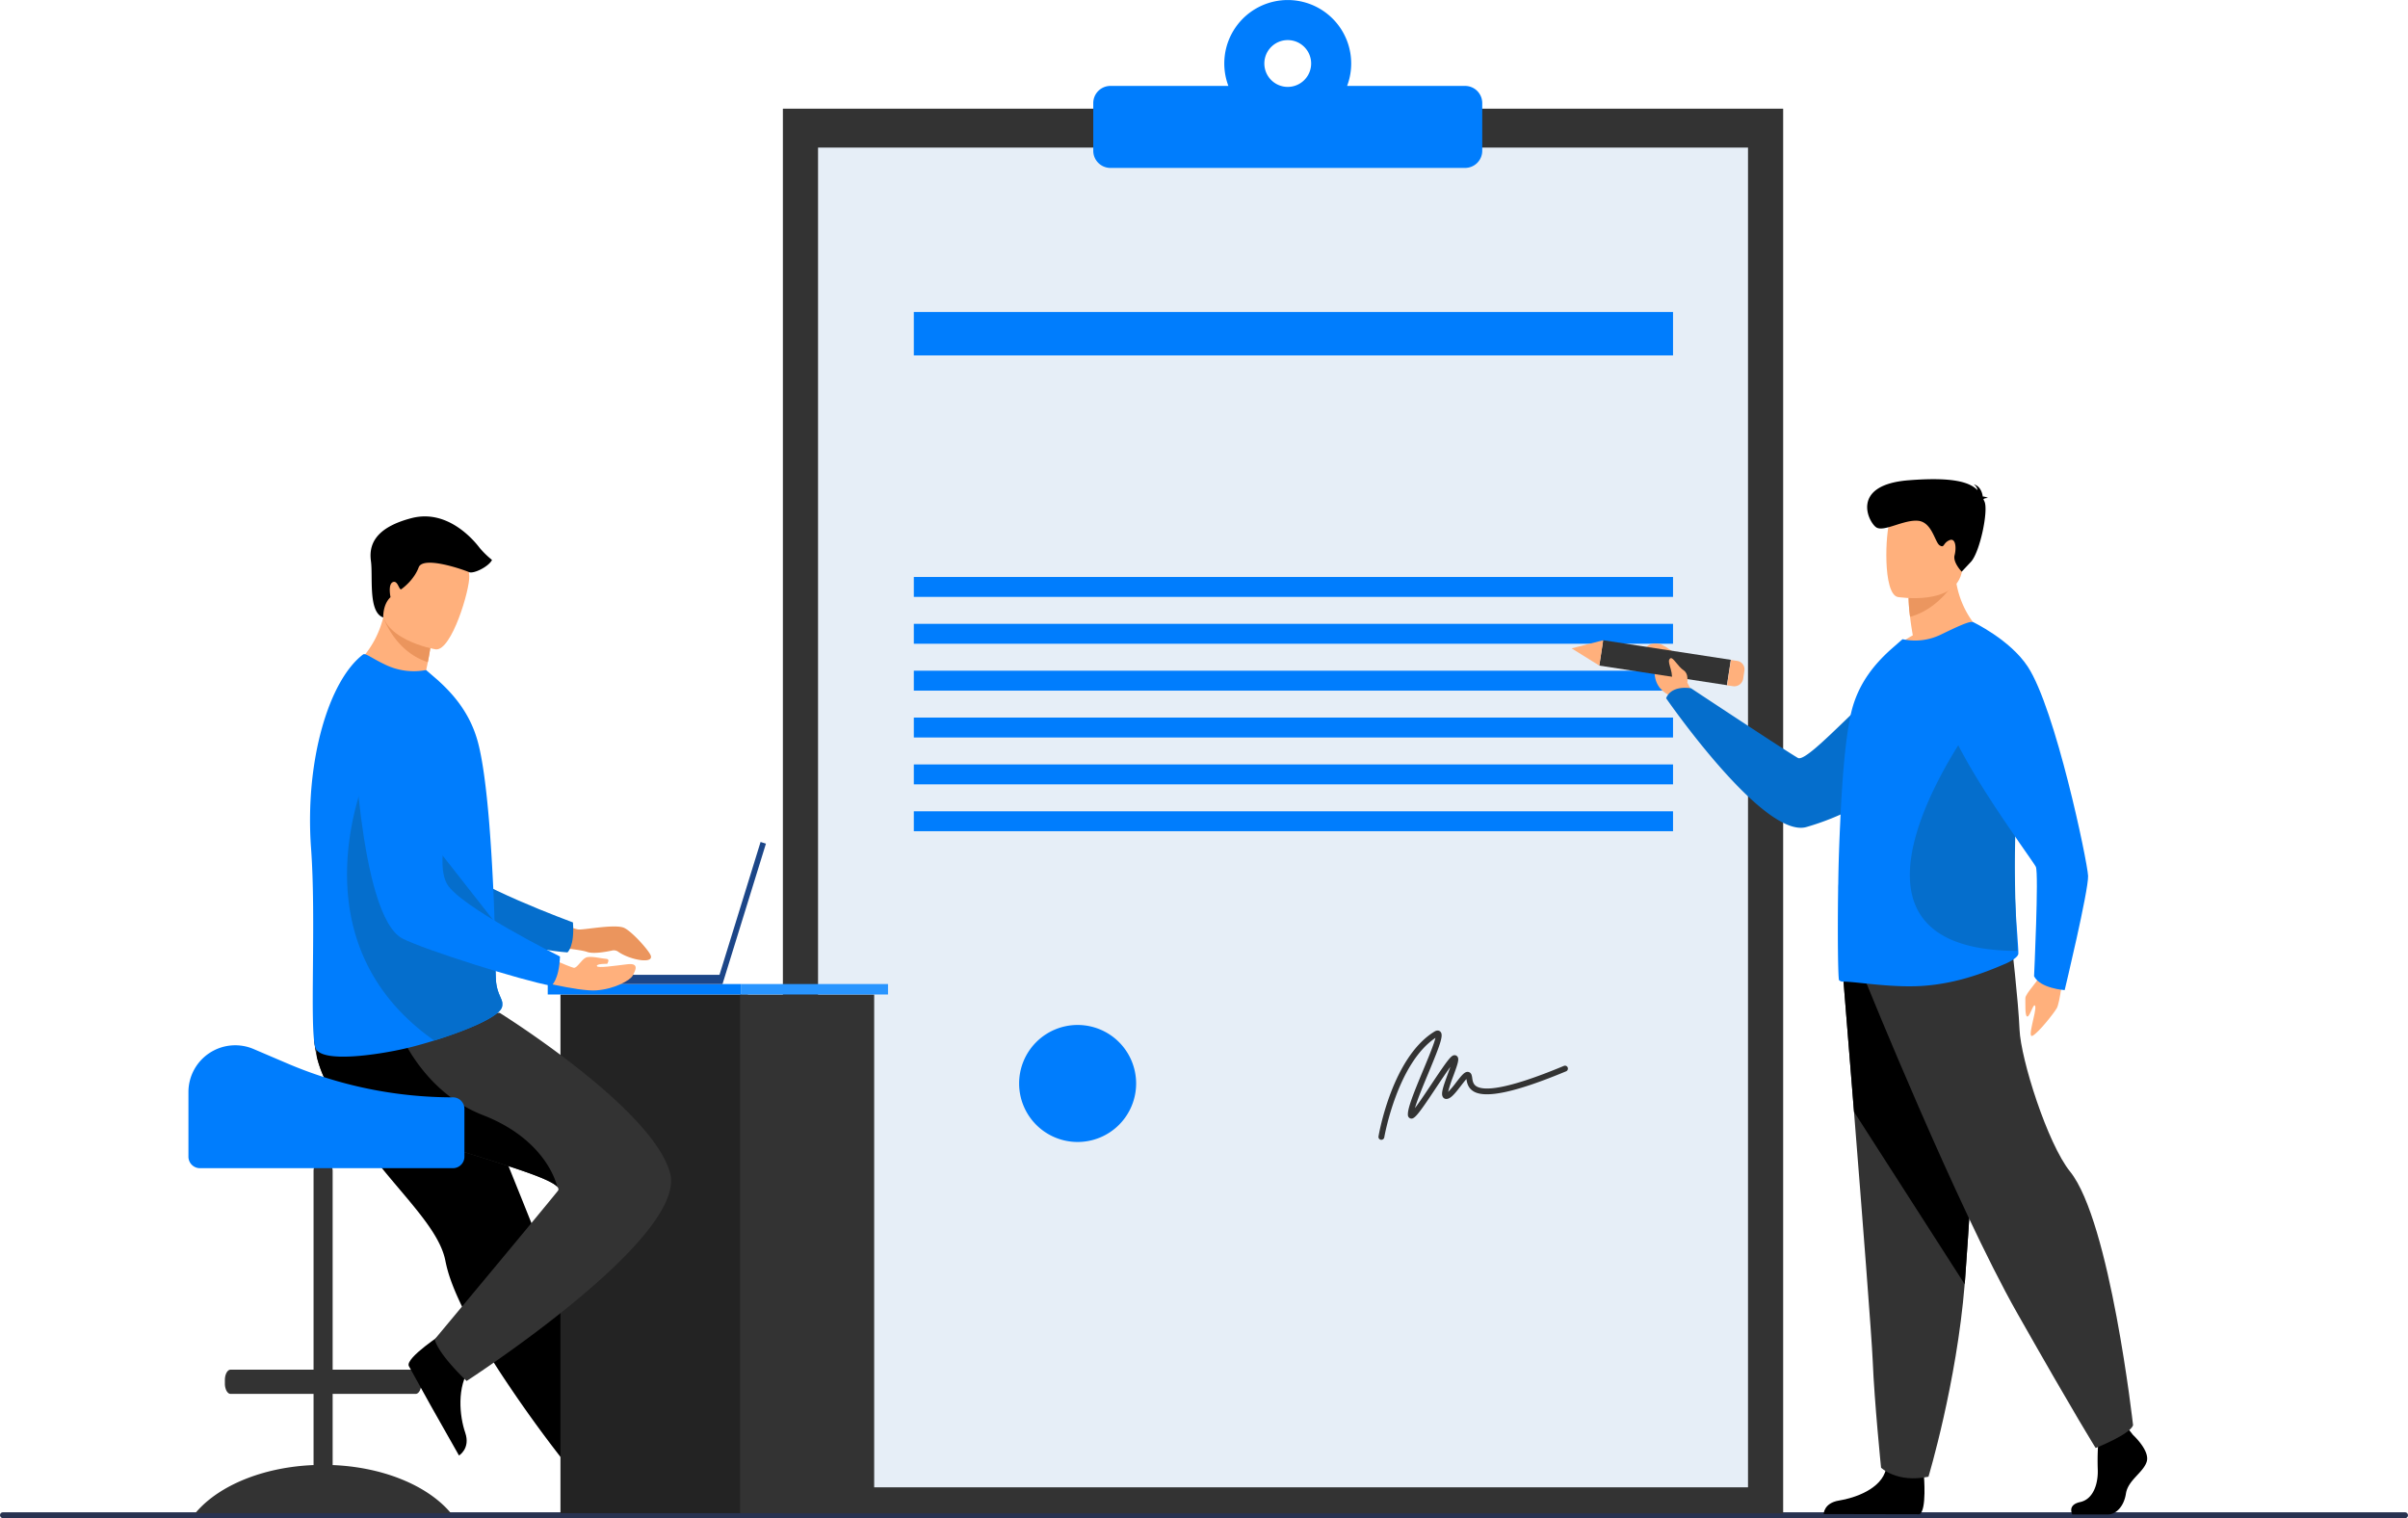
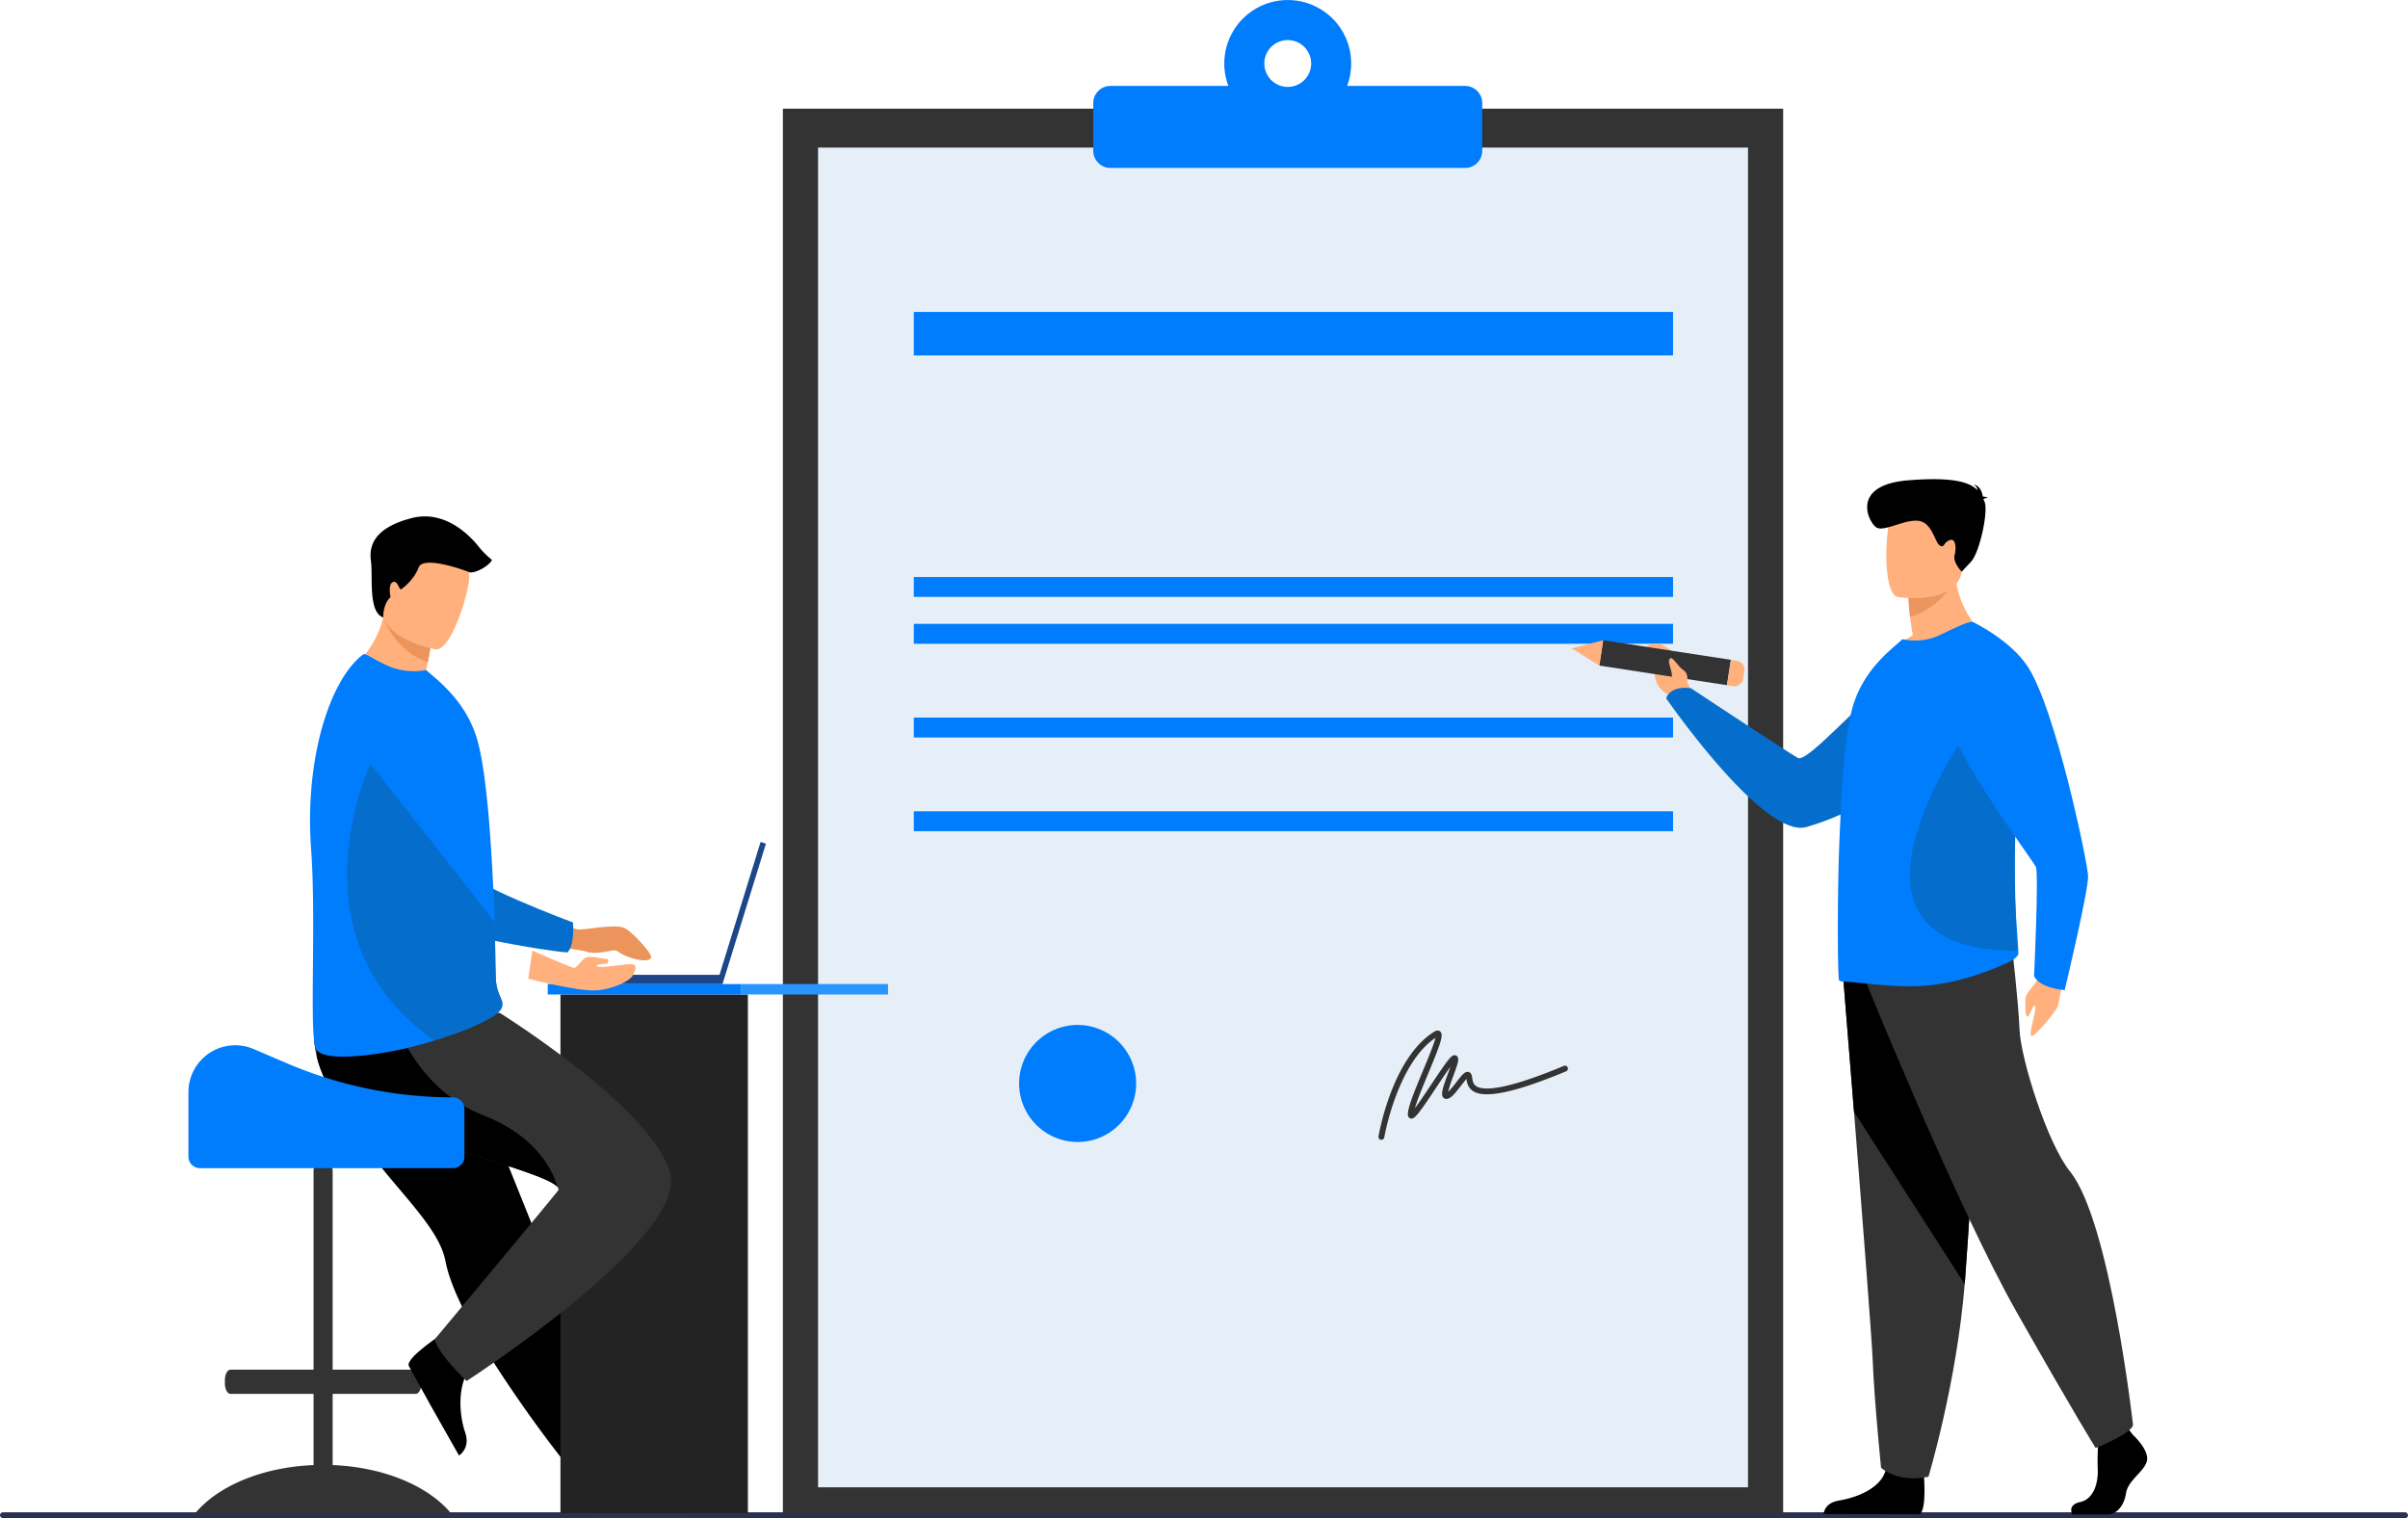
<svg xmlns="http://www.w3.org/2000/svg" viewBox="0 0 1234.81 778.51">
  <defs>
    <style>.cls-1{fill:#283250;}.cls-2{fill:#333;}.cls-3{fill:#e6eef7;}.cls-4{fill:#007dfd;}.cls-5{fill:#163560;}.cls-6{fill:#232323;}.cls-7{fill:#2995ff;}.cls-8{fill:#eb955d;}.cls-9{fill:#056ecc;}.cls-10{fill:#ffb07c;}.cls-11{fill:#1c4688;}.cls-12{fill:#eb965f;}</style>
  </defs>
  <g id="Слой_2" data-name="Слой 2">
    <g id="Слой_1-2" data-name="Слой 1">
      <rect class="cls-1" y="775.48" width="1234.81" height="3.03" rx="1.48" transform="translate(1234.81 1553.99) rotate(-180)" />
      <rect class="cls-2" x="401.46" y="55.73" width="512.93" height="720.3" />
      <rect class="cls-3" x="419.49" y="75.68" width="476.88" height="687.01" />
      <rect class="cls-4" x="468.6" y="159.98" width="389.32" height="22.27" />
      <rect class="cls-4" x="468.6" y="295.87" width="389.32" height="10.21" />
      <rect class="cls-4" x="468.6" y="319.9" width="389.32" height="10.21" />
-       <rect class="cls-4" x="468.6" y="343.94" width="389.32" height="10.21" />
      <rect class="cls-4" x="468.6" y="367.97" width="389.32" height="10.21" />
-       <rect class="cls-4" x="468.6" y="392" width="389.32" height="10.21" />
      <rect class="cls-4" x="468.6" y="416.03" width="389.32" height="10.21" />
      <path class="cls-4" d="M582.6,555.6a30,30,0,1,1-30-30A30,30,0,0,1,582.6,555.6Z" />
      <path class="cls-2" d="M708.37,584.48l-.25,0a1.5,1.5,0,0,1-1.23-1.73c.28-1.65,7.11-40.52,28.67-53.75,1.53-.94,2.49-.45,2.93-.07,1.9,1.62.46,5.74-6,21.31-2.59,6.2-5.65,13.55-6.92,18,2.3-3,5.73-8.16,8.46-12.26,8.53-12.8,10.19-14.88,11.85-14.88a1.82,1.82,0,0,1,1.52.78c.9,1.3.22,3.48-2.14,9.85a72.61,72.61,0,0,0-2.68,8.21,44.9,44.9,0,0,0,4.1-4.86c3-3.85,4.46-5.68,6.22-5.41a2.16,2.16,0,0,1,1.7,1.52,8.62,8.62,0,0,1,.35,1.64c.23,1.54.49,3.28,2.34,4.33,3.75,2.11,14.53,2,44.65-10.57a1.5,1.5,0,1,1,1.16,2.77c-25.44,10.6-40.9,14-47.28,10.41-3.1-1.75-3.57-4.68-3.84-6.45-.85.9-2,2.45-2.91,3.59-3.26,4.24-5.41,6.8-7.59,6.62a2,2,0,0,1-1.59-1c-1.05-1.64,0-4.88,2.56-11.87.41-1.11.88-2.4,1.3-3.59-2.09,2.85-4.92,7.1-7.22,10.55C727,572,725.23,574.06,723.3,573.54a1.88,1.88,0,0,1-1.34-1.85c-.19-3.35,2.93-11.13,7.72-22.63,2.44-5.84,5.63-13.49,6.42-16.85-19.61,13.17-26.19,50.64-26.25,51A1.51,1.51,0,0,1,708.37,584.48Z" />
      <path class="cls-4" d="M751.28,44.06H690.79a32.54,32.54,0,1,0-60.88,0H569.43a8.81,8.81,0,0,0-8.81,8.81V77.3a8.81,8.81,0,0,0,8.81,8.81H751.28a8.81,8.81,0,0,0,8.81-8.81V52.87A8.81,8.81,0,0,0,751.28,44.06Zm-90.93.5a12,12,0,1,1,12-12A12,12,0,0,1,660.35,44.56Z" />
      <path class="cls-2" d="M102.65,773.19c12.12-12.38,33.47-20.9,58.14-21.91v-36.5H118.24c-.95,0-1.79-.82-2.33-2.09a8.46,8.46,0,0,1-.59-3.2v-1.84c0-2.91,1.31-5.29,2.92-5.29h42.55v-102a4.91,4.91,0,0,1,4.9-4.89h0a4.9,4.9,0,0,1,4.89,4.89v102h42.56c1.61,0,2.92,2.38,2.92,5.29v1.84a8.28,8.28,0,0,1-.64,3.29c-.53,1.22-1.36,2-2.28,2H170.58v36.5c24.67,1,46,9.53,58.15,21.91q1.32,1.35,2.49,2.76H100.16C100.93,775,101.77,774.09,102.65,773.19Z" />
      <path class="cls-5" d="M295,751.64s1.48,23.92,6.11,24.26c.61.05,23.47.05,23.47.05l29.17-.17s-.19-7-8.72-8.52-22.8-7.47-28-18.74C311.58,736.66,295,751.64,295,751.64Z" />
      <path d="M179.42,575.93a176.53,176.53,0,0,0,13.94,20c15.35,19.37,32,35.35,35,50.44A68.49,68.49,0,0,0,231,656c1.21,3.46,2.71,7.1,4.45,10.86,6.51,14.14,16.24,30,26,44.39,16.8,24.91,30.56,41.61,30.56,41.61s4.4,3.44,17,3.44c3.5,0,15.31-1.93,15.31-1.93-1.16-2.9-15.09-36-32-78l-21.22-52.7-2.8-7c-2.16-5.35-4.28-10.62-6.35-15.76-15.87-39.45-28.52-70.87-28.52-70.87s-63.46-24-70.05-8.46C158,534.45,162.37,547,179.42,575.93Z" />
      <rect class="cls-6" x="287.4" y="509.97" width="96.11" height="265.97" />
-       <rect class="cls-2" x="379.51" y="509.97" width="68.75" height="265.97" transform="translate(827.78 1285.92) rotate(180)" />
      <rect class="cls-4" x="280.88" y="504.61" width="99.3" height="5.36" />
      <rect class="cls-7" x="380.18" y="504.61" width="75.19" height="5.36" />
      <path class="cls-8" d="M279.38,468.82s13.77,7.83,17.63,7.83,19-2.93,23.2-.77,11.86,10.83,13.29,13.66c2.58,5.09-10.37,2.84-16.49-1.5a3.87,3.87,0,0,0-3.06-.63c-3.17.69-9.75,1.89-12.93.71-4.28-1.58-26.8-3.34-26.8-3.34Z" />
      <path class="cls-9" d="M174.61,362.17s14.27,101.46,37.91,110.55c11.67,4.48,63.21,14.65,78.46,15.67,0,0,3.74-3,2.83-15.37,0,0-54-19.82-61.68-30.61-11.42-16.05,7.09-65.56-7.24-80.63S186.43,340.23,174.61,362.17Z" />
      <path d="M227.84,683.32s-20.16,13-18.2,17.16C209.9,701,221,721,221,721l14.37,25.38s6-3.59,3.18-11.76-4.58-23.55,2.74-33.56C249,690.54,227.84,683.32,227.84,683.32Z" />
      <path class="cls-2" d="M239.29,708.16s-14.18-13.18-16.4-21.33c0,0,51.91-62.2,63.17-76.14.51-.64.38-1.34-.3-2.11-8.5-9.59-102.95-29.07-115.3-48.28a59.48,59.48,0,0,1-8-18.39c-2.8-11.72-.59-19.81-.59-19.81l94.33-2.73s78.54,48.9,87.43,82.25S239.29,708.16,239.29,708.16Z" />
      <path d="M285.76,608.58c-8.5-9.59-102.95-29.07-115.3-48.28a59.48,59.48,0,0,1-8-18.39V530l40.09-6.31s11.37,35,45,48.1C279.16,584.06,285.13,605.86,285.76,608.58Z" />
      <path class="cls-10" d="M230.42,355.77C211.33,360.7,179.7,343,179.7,343s12.28-8.25,16.84-26.39c.23-.91.43-1.85.62-2.81l9.8-2.08,14.58,13.06a127.2,127.2,0,0,1-2.16,14.74c-.31,1.63-.68,3.38-1.1,5.23A45,45,0,0,1,230.42,355.77Z" />
      <path class="cls-4" d="M159.5,434.87c2.73,36.76-.87,92.67,2.23,102.36,2.68,8.35,33.17,3.38,45.34.6,4.51-1,10-2.51,15.6-4.25,15.72-4.87,32.84-11.82,34.68-17a4.5,4.5,0,0,0,.17-.6,4.77,4.77,0,0,0,0-2.16c-.61-2.63-3-5.47-3.25-12-.31-7.28-.27-15.84-.54-25,0-1,0-2.17-.14-3.2v-.38c0-.2,0-.39,0-.59-.26-10.27-.8-21.06-1.42-31.77-.4-6.72-.86-13.38-1.38-19.76-1.37-16.47-3.22-31.11-5.67-40.37-4-15.09-12.8-24.94-20.82-32.15l-5.8-5a33.49,33.49,0,0,1-21-2.8c-7.49-3.56-10.08-6.11-11.39-5.14C168.71,349,156.27,389.93,159.5,434.87Z" />
      <path class="cls-9" d="M222.67,533.58c15.72-4.87,32.84-11.82,34.68-17a4.5,4.5,0,0,0,.17-.6l0-2.16c-.61-2.63-3-5.47-3.25-12-.31-7.28-.27-15.84-.54-25,0-1,0-2.17-.14-3.2v-.38c0-.2,0-.39,0-.59l-63.55-81S147.28,480.64,222.67,533.58Z" />
      <path class="cls-8" d="M221.54,324.8a127.2,127.2,0,0,1-2.16,14.74c-14.23-4.6-20.69-17.45-22.84-22.91.23-.91.43-1.85.62-2.81l9.8-2.08Z" />
      <path class="cls-10" d="M223.45,333s-31-5.18-27.52-24.46,1.89-32.93,21.86-30.44,22.46,10.55,22.85,17.27S231.62,333.87,223.45,333Z" />
      <polygon class="cls-11" points="291.44 499.88 368.96 499.87 390.02 431.76 392.77 432.62 370.5 504.61 291.4 504.61 291.44 499.88" />
      <path class="cls-10" d="M270.88,501.85s25.41,6.7,34.94,6,17.45-5.24,18.65-7.6,3.71-6.56-2.77-5.79-15.34,2.15-15.62.91,5.29-1.13,5.29-1.13,1.68-2.45-.44-2.53-8.29-1.77-10.58-.62-4.41,5.38-6.09,5.2S273,487.47,273,487.47Z" />
-       <path class="cls-4" d="M180.91,367.22s3,102.42,25.49,114.06c11.1,5.74,61.21,21.53,76.26,24.22,0,0,4-2.6,4.5-15,0,0-51.49-25.66-57.93-37.22-9.58-17.21,14.27-64.38,1.69-80.94S195.07,346.72,180.91,367.22Z" />
      <path d="M196.54,316.63s-.36-6.61,3.72-10.4c0,0-1.42-6.63,1.2-7.73s3.17,4.49,4.38,3.61,6.56-5,8.85-11.15,23.31,1.29,25.76,2.4,10.32-2.95,11.85-6.23A45.74,45.74,0,0,1,246,281c-2-2.62-15.74-20.33-35-15.3s-21.87,14.21-20.78,22.08S188.66,314,196.54,316.63Z" />
      <path class="cls-4" d="M232.27,562.71h0a216.14,216.14,0,0,1-84.88-17.36L130,537.92a24,24,0,0,0-33.37,22v33.24a5.9,5.9,0,0,0,5.88,5.88H232.27a5.9,5.9,0,0,0,5.88-5.88v-24.6A5.9,5.9,0,0,0,232.27,562.71Z" />
      <path class="cls-10" d="M1058,498.72s-1.58,15.4-3.32,18.32-9.14,12.22-12.3,14.05,1.93-12.27,1.29-15-2.6,5-4,5.19-1-6.8-1.08-9.33,6.76-8.81,9.16-14.21S1058,498.72,1058,498.72Z" />
      <path class="cls-10" d="M868.74,356.64,865.2,350S867,338.06,852,330.53c0,0-5.45-2.22-8.53,2.23-2.83,4.09,5.4,3.35,5,10.36s2.88,11.11,7.51,13.4l3.83,4.43Z" />
      <path class="cls-9" d="M1009.69,340.68s-12.81,62.86-83.3,83.4c-22,6.41-72-66-72-66s1.76-6.67,12.76-5.14c0,0,48.67,32.22,54.8,35.72,5.44,3.11,41.19-39.92,57.49-46.86A41.56,41.56,0,0,1,1009.69,340.68Z" />
      <rect class="cls-2" x="847.28" y="306.73" width="13.16" height="66.22" transform="translate(388.33 1132.22) rotate(-81.27)" />
      <polygon class="cls-10" points="805.92 332.48 820.13 341.32 822.13 328.31 805.92 332.48" />
      <path class="cls-10" d="M894.53,343.85,893.9,348a4.63,4.63,0,0,1-5.28,3.88l-3-.46,2-13,3.29.5A4.37,4.37,0,0,1,894.53,343.85Z" />
      <path d="M1093.83,735.86s8.75,8,7,13.65-9.59,9.45-10.66,16.38-5.33,10.71-9.17,10.71h-18.3s-2.83-4.88,4-6.35,9.39-9.61,9-17.17a132.58,132.58,0,0,1,.64-17.64l14.5-3.36Z" />
      <path d="M986.56,756.5s1.57,18.16-2.27,20l-49.12-.1s0-5.67,7.89-6.93,21.75-5.88,24.09-16.17S986.56,756.5,986.56,756.5Z" />
      <path class="cls-2" d="M945.08,500s2.6,31.83,5.64,70.1c4.14,52,9.12,115.83,9.61,127.92.85,21,4.27,54.6,4.27,54.6s8.1,8,24.31,4.62c0,0,14.45-48,18.57-98.71.07-.83.13-1.67.2-2.5,3.84-51.66,9.8-160.44,9.8-160.44Z" />
      <path d="M945.08,500s2.6,31.83,5.64,70.1l56.76,88.43c.07-.83.13-1.67.2-2.5,3.84-51.66,9.8-160.44,9.8-160.44Z" />
      <path class="cls-2" d="M956.92,503.75s46.7,115.29,77.41,169.46,40.31,69.3,40.31,69.3,17.6-6.93,19.19-11.65c0,0-11.74-104.6-32.31-130.09-11.62-14.41-25.27-57.65-25.91-72.77s-4.15-45-4.15-45Z" />
      <path class="cls-10" d="M1018.37,326.08s-31.6,15.25-49.82,9.59a43,43,0,0,1,12.33-9.86c-.63-3.66-1.12-6.83-1.4-9.52a88.05,88.05,0,0,1-.77-9.73L990.9,297l11.56-9.18C1001.55,313.6,1018.37,326.08,1018.37,326.08Z" />
      <path class="cls-4" d="M1035,488.87c.07,1.93-4.06,4.14-5.88,5-13.53,5.94-26.14,10.08-40.43,11.46-16.89,1.72-36.86-2.07-43.73-1.94a2.86,2.86,0,0,1-1.89-.75c-.49-.35-.84-20.7-.49-46.3,0-1,0-2.07.07-3.1v-.35c.14-10,.49-20.49,1-31,1-23,2.8-45.26,5.89-57.54,3.71-14.49,12.12-24.08,19.76-31.05l6.3-5.52a30.25,30.25,0,0,0,19.62-2.34c7.29-3.52,15.14-7.32,16.4-6.35,9.53,7,16,22.63,19.41,42.64a222,222,0,0,1,2.87,38c0,5-.14,10.07-.42,15.11-1.68,27.32,0,51.05,1,64.78C1034.74,483.55,1035,486.66,1035,488.87Z" />
      <path class="cls-9" d="M1034.46,487.61c-110.66-.22-20.41-120.08-20.41-120.08l17.93-5.82a347.93,347.93,0,0,1,2.08,40.54c0,5.31-.1,10.76-.31,16.14C1032.54,447.58,1033.75,472.94,1034.46,487.61Z" />
      <path class="cls-12" d="M1002.67,297.66s-8,14.56-23.19,18.63a88.05,88.05,0,0,1-.77-9.73L990.9,297Z" />
      <path class="cls-10" d="M973.15,306.14s30.15,4.93,33-13.6,8.62-30.38-10.5-34.31-24,2.58-26.43,8.54S965.38,304.38,973.15,306.14Z" />
      <path d="M1017.08,256c.28-.32.91-.57,2.31-.65a5.64,5.64,0,0,0-2.62-.73c-.3-2-1.33-5.42-4.7-6.26a4.24,4.24,0,0,1,2,3c-3.9-4-12.24-6.91-35.34-5.08-30.45,2.4-20.42,21.9-16.48,24.22s13.87-4.05,21.21-3.46,8.74,11.19,11.24,12.65,1.51-1.12,4.88-2.64,3.69,4.06,2.72,7.69,3.65,8.42,3.65,8.42l4.69-5c4.68-5,9.09-26.39,7-30.94C1017.46,256.82,1017.28,256.42,1017.08,256Z" />
      <path class="cls-4" d="M1011.61,318.92s19.07,9,28.21,22.92c14.19,21.53,30.63,100,30.94,107.3s-12,58.59-12,58.59-12.48-.82-15.7-7.12c0,0,2.49-52.73.91-56.12s-52-70.73-46.36-85.1S1011.61,318.92,1011.61,318.92Z" />
      <path class="cls-10" d="M865.13,349.65s1-4.1-1.8-5.94-5.46-6.85-6.66-6.17c-2.48,1.4,1.36,5.77.66,11.22C857.08,350.67,861.52,355.67,865.13,349.65Z" />
    </g>
  </g>
</svg>